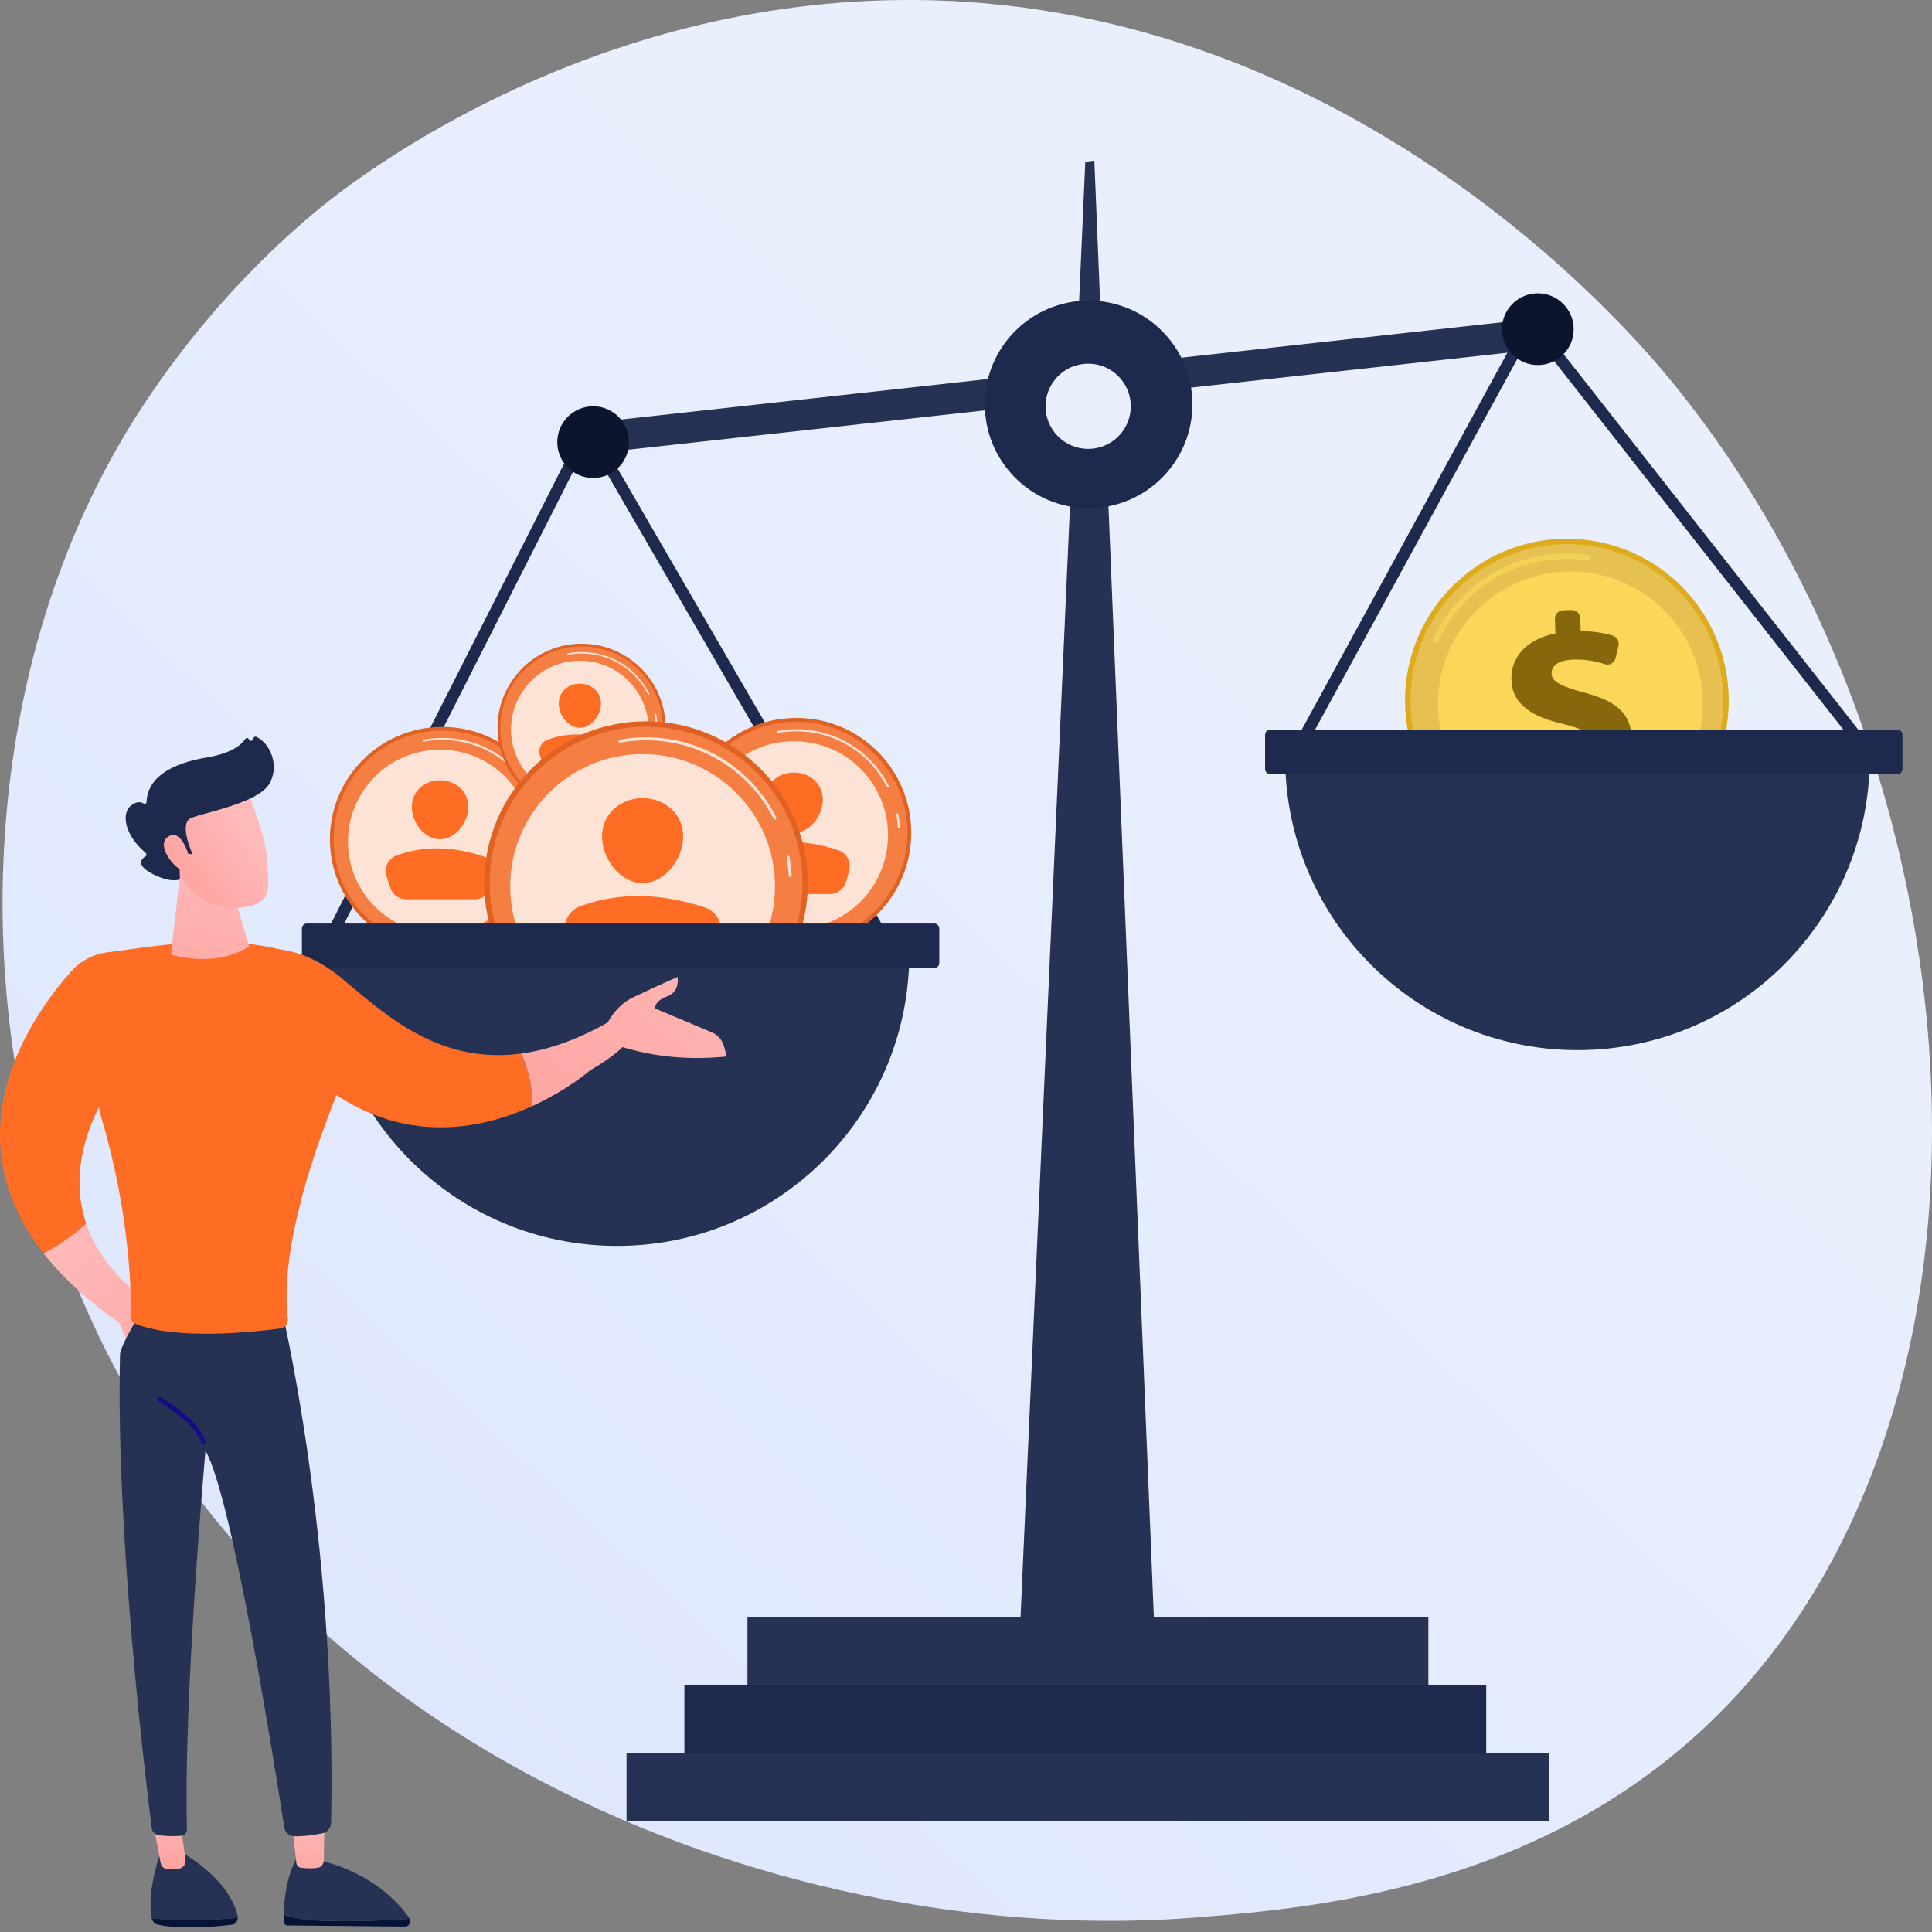
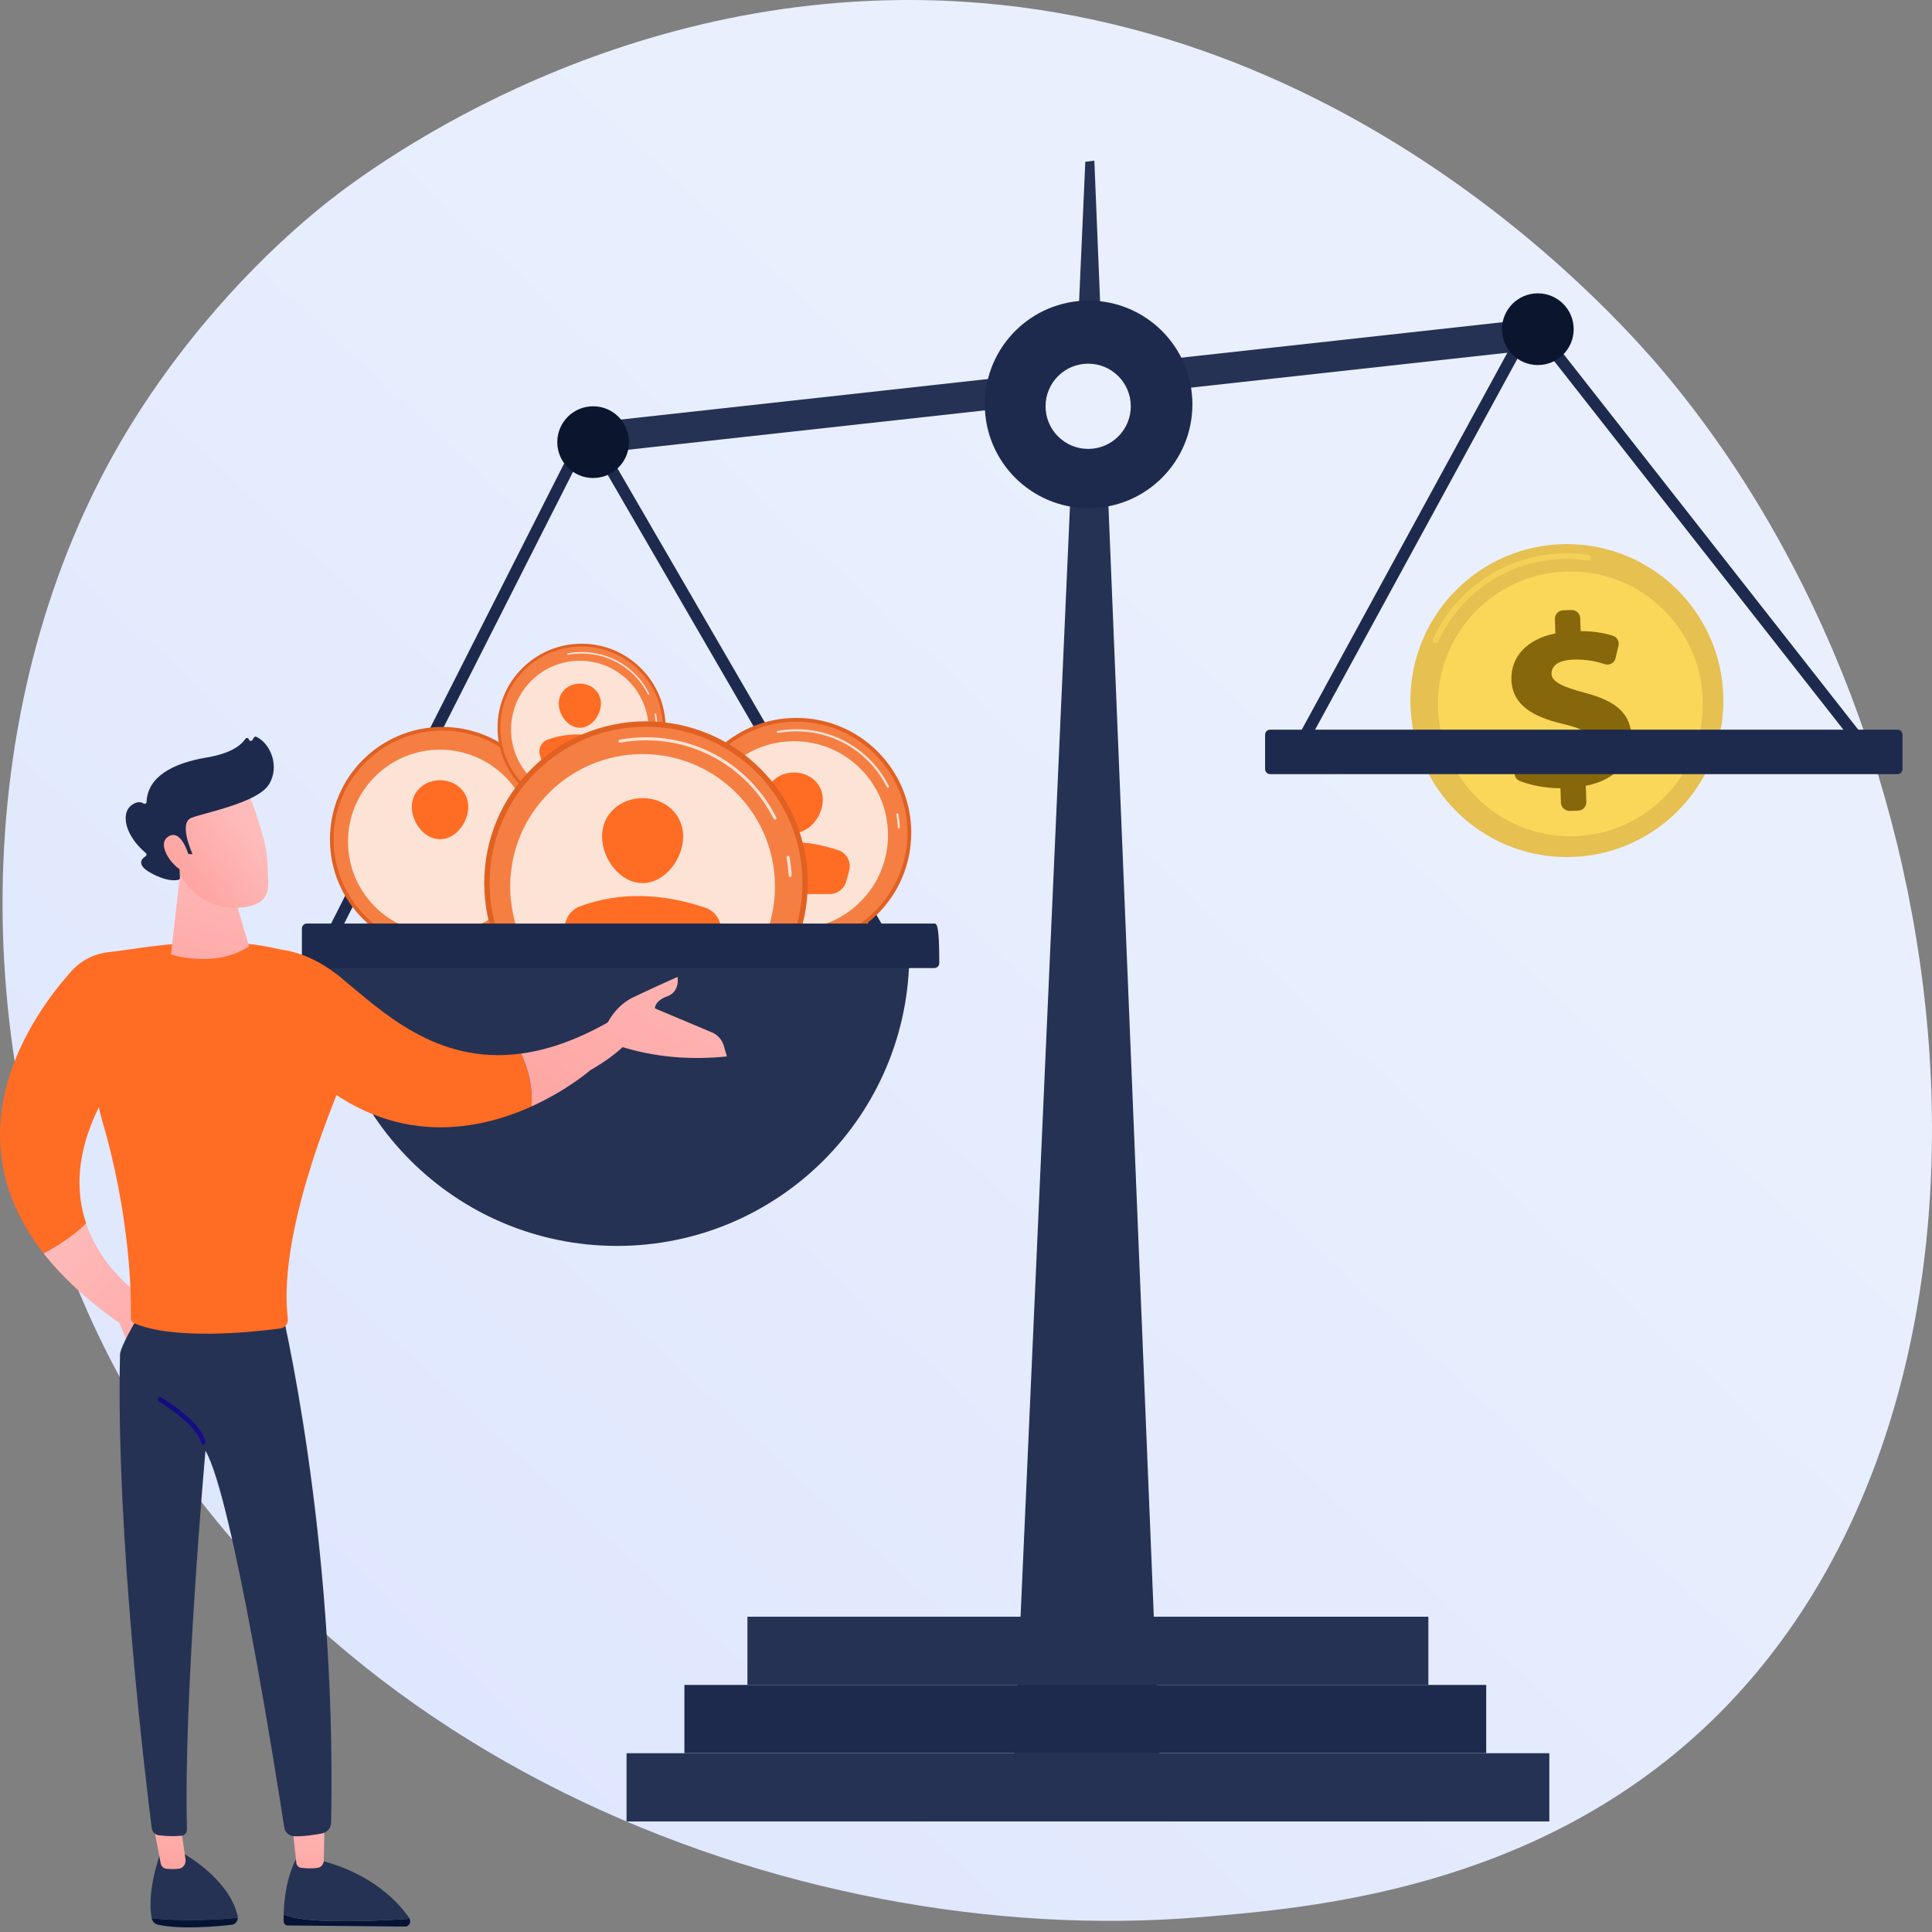
<svg xmlns="http://www.w3.org/2000/svg" width="340" height="340" viewBox="0 0 340 340" fill="none">
  <rect x="0" y="0" width="340" height="340" fill="#808080" stroke="none" />
  <path d="M14.687 229.196C49.088 308.982 139.881 343.248 211.026 337.405C230.452 335.815 269.537 332.598 300.044 303.965C358.654 248.967 349.631 134.015 293.524 66.334C286.301 57.619 236.294 -0.781 158.37 0.008C101.313 0.575 61.266 32.561 56.398 36.542C50.247 41.571 36.676 53.539 24.449 72.509C-4.283 117.092 -6.81 179.338 14.687 229.196Z" fill="url(#paint0_linear)" />
  <path d="M178.486 309.524H204.074L192.586 28.271L190.996 28.468L178.486 309.524Z" fill="#253254" />
  <path d="M131.537 284.515H251.369V296.52H131.537V284.515Z" fill="#253254" />
  <path d="M120.443 296.521H261.55V308.526H120.443V296.521Z" fill="#1D2A4E" />
  <path d="M110.262 308.538H272.656V320.544H110.262V308.538Z" fill="#253254" />
  <path d="M102.423 80.04L274.357 61.07L273.765 55.672L101.819 74.654L102.423 80.04Z" fill="#253254" />
  <path d="M229.203 132.504L269.558 58.512L326.837 131.506L328.452 130.236L269.25 54.777L227.391 131.518L229.203 132.504Z" fill="#1D2A4E" />
  <path d="M270.631 64.243C267.146 64.243 264.32 61.418 264.32 57.932C264.32 54.447 267.146 51.622 270.631 51.622C274.116 51.622 276.942 54.447 276.942 57.932C276.942 61.418 274.116 64.243 270.631 64.243Z" fill="#0C152E" />
  <path d="M155.486 167.271L157.273 166.235L103.421 73.384L57.002 165.027L58.838 165.952L103.544 77.698L155.486 167.271Z" fill="#1D2A4E" />
  <path d="M191.576 89.432C181.487 89.432 173.309 81.254 173.309 71.165C173.309 61.077 181.487 52.898 191.576 52.898C201.664 52.898 209.843 61.077 209.843 71.165C209.843 81.254 201.664 89.432 191.576 89.432Z" fill="#1D2A4E" />
  <path d="M191.5 79C187.358 79 184 75.642 184 71.5C184 67.358 187.358 64 191.5 64C195.642 64 199 67.358 199 71.5C199 75.642 195.642 79 191.5 79Z" fill="#E9EFFD" />
  <path d="M104.382 84.12C100.897 84.12 98.072 81.294 98.072 77.809C98.072 74.324 100.897 71.498 104.382 71.498C107.868 71.498 110.693 74.324 110.693 77.809C110.693 81.294 107.868 84.12 104.382 84.12Z" fill="#0C152E" />
-   <path d="M275.746 151.777C291.478 151.777 304.231 139.023 304.231 123.291C304.231 107.559 291.478 94.806 275.746 94.806C260.014 94.806 247.261 107.559 247.261 123.291C247.261 139.023 260.014 151.777 275.746 151.777Z" fill="#DDAB1B" />
  <path d="M275.746 150.828C290.954 150.828 303.282 138.499 303.282 123.292C303.282 108.084 290.954 95.755 275.746 95.755C260.538 95.755 248.21 108.084 248.21 123.292C248.21 138.499 260.538 150.828 275.746 150.828Z" fill="#E6C050" />
  <path opacity="0.7" d="M252.659 113.184C252.586 113.184 252.499 113.172 252.425 113.135C252.166 113.012 252.056 112.716 252.179 112.457C256.308 103.508 264.973 97.727 274.821 97.37C276.387 97.308 277.965 97.395 279.518 97.629C279.801 97.666 279.998 97.925 279.949 98.208C279.912 98.492 279.653 98.689 279.37 98.639C277.891 98.43 276.375 98.344 274.858 98.393C265.404 98.726 257.072 104.285 253.116 112.876C253.017 113.061 252.844 113.172 252.659 113.184Z" fill="#F9D759" />
  <path opacity="0.78" d="M292.845 140.351C301.948 131.248 301.948 116.49 292.845 107.388C283.743 98.286 268.985 98.286 259.883 107.388C250.78 116.49 250.78 131.248 259.883 140.351C268.985 149.453 283.743 149.453 292.845 140.351Z" fill="#FFDE5B" />
  <path d="M274.698 141.263L274.612 138.723C271.962 138.711 269.337 138.181 267.451 137.442C266.773 137.17 266.415 136.443 266.576 135.741L267.13 133.362C267.34 132.487 268.264 132.006 269.103 132.326C270.976 133.029 273.269 133.559 275.722 133.473C278.261 133.386 280.134 132.45 280.073 130.687C280.011 129.097 278.52 128.197 274.945 127.371C269.854 126.176 266.144 124.105 265.984 119.655C265.836 115.649 268.659 112.482 273.725 111.471L273.638 108.932C273.614 108.118 274.242 107.428 275.068 107.403L276.56 107.354C277.373 107.329 278.063 107.958 278.088 108.784L278.174 111.064C280.627 111.076 282.414 111.434 283.844 111.878C284.572 112.112 285.003 112.876 284.83 113.616L284.313 115.822C284.115 116.672 283.228 117.165 282.402 116.882C281.083 116.438 279.222 115.994 276.843 116.081C273.823 116.192 273.01 117.474 273.047 118.595C273.096 119.976 274.945 120.863 278.914 121.923C284.584 123.402 286.987 125.646 287.148 129.836C287.283 133.67 284.559 137.232 279.074 138.292L279.173 141.127C279.197 141.941 278.569 142.631 277.743 142.655L276.252 142.705C275.413 142.717 274.723 142.076 274.698 141.263Z" fill="#87670B" />
  <path d="M77.845 167.493C66.919 167.493 58.062 158.635 58.062 147.709C58.062 136.784 66.919 127.926 77.845 127.926C88.771 127.926 97.628 136.784 97.628 147.709C97.628 158.635 88.771 167.493 77.845 167.493Z" fill="#E06122" />
  <path d="M77.845 166.839C67.28 166.839 58.715 158.275 58.715 147.71C58.715 137.145 67.28 128.58 77.845 128.58C88.41 128.58 96.975 137.145 96.975 147.71C96.975 158.275 88.41 166.839 77.845 166.839Z" fill="#F57F43" />
  <path opacity="0.78" d="M95.471 146.945C95.582 146.945 95.656 146.859 95.656 146.761C95.619 146.009 95.533 145.257 95.397 144.517C95.385 144.419 95.287 144.357 95.188 144.369C95.089 144.382 95.028 144.48 95.04 144.579C95.176 145.306 95.25 146.033 95.299 146.773C95.299 146.872 95.373 146.945 95.471 146.945Z" fill="white" />
-   <path opacity="0.78" d="M93.61 139.944C93.635 139.944 93.659 139.932 93.696 139.92C93.783 139.87 93.82 139.772 93.77 139.673C90.714 133.621 84.612 129.862 77.833 129.862C76.748 129.862 75.676 129.96 74.616 130.145C74.517 130.158 74.456 130.256 74.468 130.355C74.481 130.453 74.579 130.515 74.678 130.503C75.713 130.318 76.773 130.219 77.833 130.219C84.464 130.219 90.455 133.905 93.438 139.833C93.475 139.907 93.549 139.944 93.61 139.944Z" fill="white" />
  <path opacity="0.78" d="M77.426 164.3C68.488 164.3 61.242 157.055 61.242 148.116C61.242 139.178 68.488 131.932 77.426 131.932C86.364 131.932 93.61 139.178 93.61 148.116C93.61 157.055 86.364 164.3 77.426 164.3Z" fill="white" />
  <path d="M72.471 142.003C72.471 144.739 74.69 147.697 77.438 147.697C80.175 147.697 82.406 144.739 82.406 142.003C82.406 139.266 80.187 137.319 77.438 137.319C74.69 137.319 72.471 139.266 72.471 142.003Z" fill="#FF6C23" />
-   <path d="M83.589 158.261H71.473C70.203 158.261 69.069 157.435 68.675 156.227L68.022 154.193C67.541 152.702 68.317 151.087 69.796 150.545C74.727 148.745 79.83 148.979 85.043 150.705C86.51 151.186 87.324 152.751 86.917 154.242L86.412 156.091C86.067 157.373 84.908 158.261 83.589 158.261Z" fill="#FF6C23" />
  <path d="M140.153 166.765C128.989 166.765 119.938 157.715 119.938 146.551C119.938 135.386 128.989 126.336 140.153 126.336C151.317 126.336 160.367 135.386 160.367 146.551C160.367 157.715 151.317 166.765 140.153 166.765Z" fill="#E06122" />
  <path d="M140.153 166.087C129.363 166.087 120.616 157.34 120.616 146.551C120.616 135.761 129.363 127.014 140.153 127.014C150.943 127.014 159.689 135.761 159.689 146.551C159.689 157.34 150.943 166.087 140.153 166.087Z" fill="#F57F43" />
  <path opacity="0.78" d="M158.173 145.774C158.284 145.774 158.358 145.676 158.358 145.577C158.321 144.813 158.235 144.036 158.099 143.284C158.087 143.186 157.988 143.112 157.89 143.136C157.791 143.149 157.717 143.247 157.742 143.346C157.877 144.086 157.963 144.837 158 145.589C157.988 145.7 158.074 145.774 158.173 145.774Z" fill="white" />
  <path opacity="0.78" d="M156.263 138.625C156.288 138.625 156.325 138.613 156.349 138.6C156.435 138.551 156.472 138.44 156.435 138.354C153.317 132.166 147.08 128.333 140.153 128.333C139.044 128.333 137.947 128.432 136.862 128.629C136.763 128.641 136.689 128.74 136.714 128.838C136.726 128.937 136.825 129.011 136.923 128.986C137.983 128.789 139.068 128.703 140.141 128.703C146.92 128.703 153.033 132.462 156.09 138.527C156.14 138.588 156.201 138.625 156.263 138.625Z" fill="white" />
  <path opacity="0.78" d="M139.734 163.523C130.598 163.523 123.193 156.117 123.193 146.982C123.193 137.846 130.598 130.441 139.734 130.441C148.87 130.441 156.275 137.846 156.275 146.982C156.275 156.117 148.87 163.523 139.734 163.523Z" fill="white" />
  <path d="M134.667 140.733C134.667 143.531 136.935 146.563 139.733 146.563C142.531 146.563 144.799 143.543 144.799 140.733C144.799 137.935 142.531 135.95 139.733 135.95C136.935 135.938 134.667 137.923 134.667 140.733Z" fill="#FF6C23" />
  <path d="M146.032 157.336H133.657C132.351 157.336 131.204 156.498 130.797 155.253L130.132 153.17C129.639 151.641 130.44 149.99 131.944 149.447C136.985 147.611 142.187 147.845 147.524 149.62C149.015 150.113 149.853 151.715 149.434 153.231L148.917 155.117C148.571 156.424 147.376 157.336 146.032 157.336Z" fill="#FF6C23" />
  <path d="M102.349 142.865C94.18 142.865 87.558 136.243 87.558 128.074C87.558 119.905 94.18 113.283 102.349 113.283C110.518 113.283 117.14 119.905 117.14 128.074C117.14 136.243 110.518 142.865 102.349 142.865Z" fill="#E06122" />
  <path d="M102.349 142.372C94.452 142.372 88.051 135.971 88.051 128.074C88.051 120.178 94.452 113.776 102.349 113.776C110.246 113.776 116.647 120.178 116.647 128.074C116.647 135.971 110.246 142.372 102.349 142.372Z" fill="#F57F43" />
  <path opacity="0.78" d="M115.538 127.507C115.624 127.507 115.673 127.433 115.673 127.359C115.649 126.792 115.575 126.238 115.476 125.683C115.464 125.609 115.39 125.56 115.316 125.572C115.242 125.584 115.193 125.658 115.205 125.732C115.304 126.275 115.365 126.829 115.39 127.372C115.402 127.458 115.464 127.507 115.538 127.507Z" fill="white" />
  <path opacity="0.78" d="M114.145 122.269C114.169 122.269 114.182 122.269 114.206 122.256C114.268 122.219 114.305 122.145 114.268 122.071C111.988 117.548 107.415 114.737 102.361 114.737C101.548 114.737 100.746 114.811 99.958 114.959C99.884 114.972 99.834 115.046 99.847 115.12C99.859 115.193 99.933 115.243 100.007 115.23C100.783 115.095 101.572 115.021 102.361 115.021C107.328 115.021 111.79 117.77 114.034 122.207C114.046 122.244 114.095 122.269 114.145 122.269Z" fill="white" />
  <path opacity="0.78" d="M102.041 140.487C95.356 140.487 89.937 135.067 89.937 128.382C89.937 121.698 95.356 116.278 102.041 116.278C108.726 116.278 114.145 121.698 114.145 128.382C114.145 135.067 108.726 140.487 102.041 140.487Z" fill="white" />
  <path d="M98.331 123.809C98.331 125.856 99.995 128.074 102.041 128.074C104.087 128.074 105.751 125.868 105.751 123.809C105.751 121.763 104.087 120.309 102.041 120.309C99.995 120.309 98.331 121.763 98.331 123.809Z" fill="#FF6C23" />
  <path d="M106.651 135.963H97.591C96.642 135.963 95.791 135.347 95.508 134.435L95.015 132.906C94.657 131.797 95.237 130.589 96.334 130.182C100.019 128.839 103.828 129.011 107.735 130.305C108.832 130.675 109.436 131.834 109.14 132.955L108.771 134.336C108.512 135.297 107.637 135.963 106.651 135.963Z" fill="#FF6C23" />
  <path d="M113.689 183.886C97.964 183.886 85.216 171.138 85.216 155.413C85.216 139.688 97.964 126.94 113.689 126.94C129.414 126.94 142.162 139.688 142.162 155.413C142.162 171.138 129.414 183.886 113.689 183.886Z" fill="#E06122" />
  <path d="M113.689 182.936C98.488 182.936 86.165 170.613 86.165 155.412C86.165 140.211 98.488 127.889 113.689 127.889C128.89 127.889 141.213 140.211 141.213 155.412C141.213 170.613 128.89 182.936 113.689 182.936Z" fill="#F57F43" />
  <path opacity="0.78" d="M139.056 154.328H139.068C139.216 154.315 139.327 154.192 139.314 154.057C139.253 152.972 139.13 151.887 138.945 150.827C138.92 150.692 138.784 150.593 138.637 150.618C138.489 150.642 138.402 150.778 138.427 150.926C138.612 151.961 138.735 153.021 138.797 154.081C138.809 154.217 138.92 154.328 139.056 154.328Z" fill="white" />
  <path opacity="0.78" d="M136.381 144.233C136.418 144.233 136.455 144.221 136.505 144.209C136.628 144.147 136.689 143.987 136.616 143.863C132.215 135.149 123.439 129.75 113.689 129.75C112.136 129.75 110.571 129.886 109.055 130.169C108.919 130.194 108.82 130.33 108.845 130.477C108.87 130.625 109.005 130.712 109.153 130.687C110.645 130.416 112.161 130.28 113.689 130.28C123.242 130.28 131.845 135.58 136.159 144.11C136.196 144.184 136.283 144.233 136.381 144.233Z" fill="white" />
  <path opacity="0.78" d="M113.085 179.3C100.219 179.3 89.789 168.87 89.789 156.004C89.789 143.138 100.219 132.708 113.085 132.708C125.951 132.708 136.381 143.138 136.381 156.004C136.381 168.87 125.951 179.3 113.085 179.3Z" fill="white" />
  <path d="M105.948 147.203C105.948 151.148 109.141 155.413 113.085 155.413C117.029 155.413 120.222 151.148 120.222 147.203C120.222 143.259 117.029 140.461 113.085 140.461C109.153 140.461 105.948 143.259 105.948 147.203Z" fill="#FF6C23" />
  <path d="M121.96 170.598H104.519C102.682 170.598 101.055 169.415 100.5 167.664L99.564 164.731C98.873 162.586 99.995 160.257 102.115 159.48C109.215 156.892 116.549 157.224 124.067 159.714C126.175 160.417 127.346 162.672 126.767 164.805L126.04 167.467C125.534 169.316 123.87 170.598 121.96 170.598Z" fill="#FF6C23" />
  <path d="M108.585 219.261C80.174 219.261 57.149 196.236 57.149 167.825H160.021C160.021 196.236 136.984 219.261 108.585 219.261Z" fill="#253254" />
-   <path d="M54.007 170.364H164.422C164.903 170.364 165.297 169.97 165.297 169.489V163.4C165.297 162.919 164.903 162.525 164.422 162.525H54.007C53.526 162.525 53.132 162.919 53.132 163.4V169.489C53.132 169.97 53.526 170.364 54.007 170.364Z" fill="#1D2A4E" />
-   <path d="M277.608 184.803C249.197 184.803 226.172 161.779 226.172 133.367H329.044C329.044 161.779 306.019 184.803 277.608 184.803Z" fill="#253254" />
+   <path d="M54.007 170.364H164.422C164.903 170.364 165.297 169.97 165.297 169.489C165.297 162.919 164.903 162.525 164.422 162.525H54.007C53.526 162.525 53.132 162.919 53.132 163.4V169.489C53.132 169.97 53.526 170.364 54.007 170.364Z" fill="#1D2A4E" />
  <path d="M223.525 136.234H333.928C334.409 136.234 334.803 135.839 334.803 135.359V129.282C334.803 128.801 334.409 128.407 333.928 128.407H223.512C223.032 128.407 222.637 128.801 222.637 129.282V135.371C222.65 135.839 223.044 136.234 223.525 136.234Z" fill="#1D2A4E" />
  <path d="M15.143 215.268C12.998 217.487 9.867 219.372 7.661 220.556C10.853 224.636 15.204 228.752 20.985 232.795L22.6 236.579L28.06 230.244C28.06 230.244 18.52 225.301 15.143 215.268Z" fill="url(#paint1_linear)" />
  <path d="M41.853 337.504C41.853 337.393 41.853 337.27 41.828 337.159C40.201 330.256 31.66 325.831 31.66 325.831L28.245 326.041C26.187 332.068 26.372 335.791 26.668 337.455C26.68 337.504 26.692 337.541 26.704 337.59C29.503 337.886 35.296 338.145 41.853 337.504Z" fill="#253254" />
  <path d="M26.692 337.59C26.84 338.145 27.234 338.589 27.752 338.699C31.745 339.611 38.118 339.032 40.793 338.724C41.384 338.662 41.828 338.12 41.84 337.504C35.295 338.145 29.502 337.886 26.692 337.59Z" fill="#051335" />
  <path d="M26.951 320.938L28.282 327.914C28.381 328.42 28.763 328.814 29.244 328.863C29.823 328.925 30.649 328.974 31.487 328.863C32.239 328.765 32.769 328.013 32.646 327.199L31.746 321L26.951 320.938Z" fill="url(#paint2_linear)" />
  <path d="M56.632 338.009C52.86 337.849 50.925 337.368 49.927 336.937C49.914 337.307 49.914 337.689 49.914 338.083C49.927 338.502 50.223 338.847 50.617 338.847L71.312 339.044C71.978 339.057 72.372 338.293 72.089 337.676C69.377 337.874 62.45 338.256 56.632 338.009Z" fill="#051335" />
  <path d="M72.088 337.689C72.064 337.64 72.039 337.578 72.014 337.529C70.227 334.94 65.654 329.788 56.496 327.434L52.083 327.224C52.083 327.224 50.062 330.602 49.926 336.937C50.925 337.369 52.872 337.837 56.632 338.01C62.45 338.256 69.377 337.874 72.088 337.689Z" fill="#253254" />
  <path d="M51.369 320.531C51.418 320.864 51.936 325.868 52.145 327.816C52.195 328.272 52.528 328.642 52.947 328.691C53.699 328.79 54.907 328.888 55.979 328.691C56.558 328.58 56.977 328.038 56.989 327.397L57.113 319.545L51.369 320.531Z" fill="url(#paint3_linear)" />
  <path d="M49.298 229.246C49.298 229.246 59.294 269.86 58.271 320.753C58.259 321.678 57.593 322.467 56.681 322.652C55.338 322.91 53.365 323.219 51.739 323.145C50.876 323.108 50.148 322.454 50.025 321.592C48.669 312.816 40.904 263.376 36.159 255.303C36.159 255.303 32.239 299.158 32.905 321.949C32.917 322.516 32.498 322.997 31.931 323.058C31.08 323.145 29.712 323.194 27.974 322.984C27.321 322.898 26.791 322.393 26.705 321.739C25.756 314.319 20.357 270.131 21.121 238.379C21.17 236.592 26.014 228.876 26.014 228.876L49.298 229.246Z" fill="#253254" />
  <path d="M64.89 180.534C63.226 177.674 61.562 174.827 59.898 171.967C46.82 162.205 26.803 166.716 19.075 167.567C16.536 167.85 14.206 169.058 12.517 170.956C5.787 178.5 -9.053 199.195 7.673 220.568C9.88 219.385 13.01 217.499 15.155 215.28C13.355 209.931 13.306 203.127 17.398 194.844C17.522 195.51 17.682 196.163 17.867 196.816C23.044 214.183 23.105 228.568 23.031 231.871C23.019 232.315 23.29 232.734 23.697 232.906C30.834 235.902 44.676 234.41 49.322 233.794C50.173 233.683 50.765 232.894 50.654 232.044C48.645 215.515 60.761 188.582 63.953 181.828C64.2 181.347 64.508 180.903 64.89 180.534Z" fill="#FF6C23" />
  <path d="M31.696 153.872L30.082 167.985C30.082 167.985 37.995 170.512 43.837 166.519L39.979 153.613L31.696 153.872Z" fill="url(#paint4_linear)" />
  <path d="M35.776 254.255C35.603 254.255 35.431 254.132 35.394 253.947C34.568 250.532 28.023 246.687 27.949 246.637C27.752 246.526 27.69 246.28 27.801 246.083C27.912 245.885 28.158 245.824 28.355 245.935C28.639 246.095 35.27 249.99 36.17 253.737C36.219 253.947 36.084 254.169 35.874 254.218C35.837 254.255 35.813 254.255 35.776 254.255Z" fill="url(#paint5_linear)" />
  <path d="M91.687 185.414C76.674 187.423 67.072 177.822 59.898 171.967C50.42 164.251 42.888 167.801 42.888 167.801L52.811 187.51C67.873 202.178 83.601 199.219 93.56 194.708C93.757 190.936 92.808 187.769 91.687 185.414Z" fill="#FF6C23" />
  <path d="M112.875 176.823L107.871 179.411C101.856 182.937 96.494 184.773 91.687 185.414C92.809 187.768 93.77 190.936 93.548 194.708C99.884 191.836 103.89 188.335 103.89 188.335C115.242 181.815 112.875 176.823 112.875 176.823Z" fill="url(#paint6_linear)" />
  <path d="M127.383 184.059C127.074 182.986 126.31 182.111 125.275 181.68L115.266 177.464C115.266 177.464 115.131 176.17 117.436 175.332C119.728 174.494 119.235 171.93 119.235 171.93C119.235 171.93 116.092 173.298 111.494 175.48C108.869 176.725 107.365 178.98 106.564 180.681L109.103 184.133C115.279 186.092 121.565 186.561 127.913 185.92L127.383 184.059Z" fill="url(#paint7_linear)" />
  <path d="M43.393 138.748C43.393 138.748 46.894 147.179 47.054 151.58C47.227 155.98 48.114 158.852 43.023 159.641C37.933 160.43 33.693 157.829 31.45 153.416C31.45 153.416 27.937 146.612 28.799 143.864C29.662 141.115 43.393 138.748 43.393 138.748Z" fill="url(#paint8_linear)" />
  <path d="M33.249 150.298L33.89 150.31C33.89 150.31 31.339 144.837 33.681 143.925C36.023 143.013 45.267 141.3 47.313 138.071C49.285 134.952 47.646 130.848 45.107 129.664C44.947 129.59 44.749 129.664 44.663 129.812L44.441 130.207C44.293 130.478 43.887 130.428 43.8 130.133C43.727 129.849 43.344 129.775 43.184 130.022C42.556 130.983 40.879 132.549 36.454 133.288C30.168 134.336 25.977 136.801 25.792 141.127C25.78 141.399 25.484 141.546 25.25 141.399C24.794 141.103 24.054 140.967 23.044 141.781C21.293 143.198 21.934 146.97 25.657 150.125C25.829 150.273 25.829 150.557 25.632 150.68C24.942 151.111 23.906 152.159 26.519 153.614C29.194 155.105 30.797 154.982 31.401 154.834C31.561 154.797 31.672 154.649 31.672 154.476L31.499 150.631C31.487 150.433 31.647 150.261 31.844 150.273L33.249 150.298Z" fill="#1D2A4E" />
  <path d="M33.385 151.111C33.385 151.111 32.091 145.737 29.662 147.192C27.234 148.646 30.796 153.207 32.719 153.441L33.385 151.111Z" fill="url(#paint9_linear)" />
  <defs>
    <linearGradient id="paint0_linear" x1="-19.427" y1="382.763" x2="229.874" y2="113.675" gradientUnits="userSpaceOnUse">
      <stop stop-color="#DAE3FE" />
      <stop offset="1" stop-color="#E9EFFD" />
    </linearGradient>
    <linearGradient id="paint1_linear" x1="9.259" y1="216.084" x2="62.017" y2="270.083" gradientUnits="userSpaceOnUse">
      <stop stop-color="#FEBBBA" />
      <stop offset="1" stop-color="#FF928E" />
    </linearGradient>
    <linearGradient id="paint2_linear" x1="31.104" y1="314.304" x2="27.748" y2="339.938" gradientUnits="userSpaceOnUse">
      <stop stop-color="#FEBBBA" />
      <stop offset="1" stop-color="#FF928E" />
    </linearGradient>
    <linearGradient id="paint3_linear" x1="55.03" y1="317.436" x2="51.674" y2="343.07" gradientUnits="userSpaceOnUse">
      <stop stop-color="#FEBBBA" />
      <stop offset="1" stop-color="#FF928E" />
    </linearGradient>
    <linearGradient id="paint4_linear" x1="40.249" y1="150.233" x2="28.232" y2="198.606" gradientUnits="userSpaceOnUse">
      <stop stop-color="#FEBBBA" />
      <stop offset="1" stop-color="#FF928E" />
    </linearGradient>
    <linearGradient id="paint5_linear" x1="38.47" y1="238.926" x2="30.352" y2="252.844" gradientUnits="userSpaceOnUse">
      <stop stop-color="#09005D" />
      <stop offset="1" stop-color="#1A0F91" />
    </linearGradient>
    <linearGradient id="paint6_linear" x1="128.511" y1="150.468" x2="58.339" y2="237.328" gradientUnits="userSpaceOnUse">
      <stop stop-color="#FEBBBA" />
      <stop offset="1" stop-color="#FF928E" />
    </linearGradient>
    <linearGradient id="paint7_linear" x1="137.597" y1="157.808" x2="67.425" y2="244.669" gradientUnits="userSpaceOnUse">
      <stop stop-color="#FEBBBA" />
      <stop offset="1" stop-color="#FF928E" />
    </linearGradient>
    <linearGradient id="paint8_linear" x1="44.028" y1="146.133" x2="22.911" y2="161.705" gradientUnits="userSpaceOnUse">
      <stop stop-color="#FEBBBA" />
      <stop offset="1" stop-color="#FF928E" />
    </linearGradient>
    <linearGradient id="paint9_linear" x1="41.503" y1="142.71" x2="20.387" y2="158.282" gradientUnits="userSpaceOnUse">
      <stop stop-color="#FEBBBA" />
      <stop offset="1" stop-color="#FF928E" />
    </linearGradient>
  </defs>
</svg>